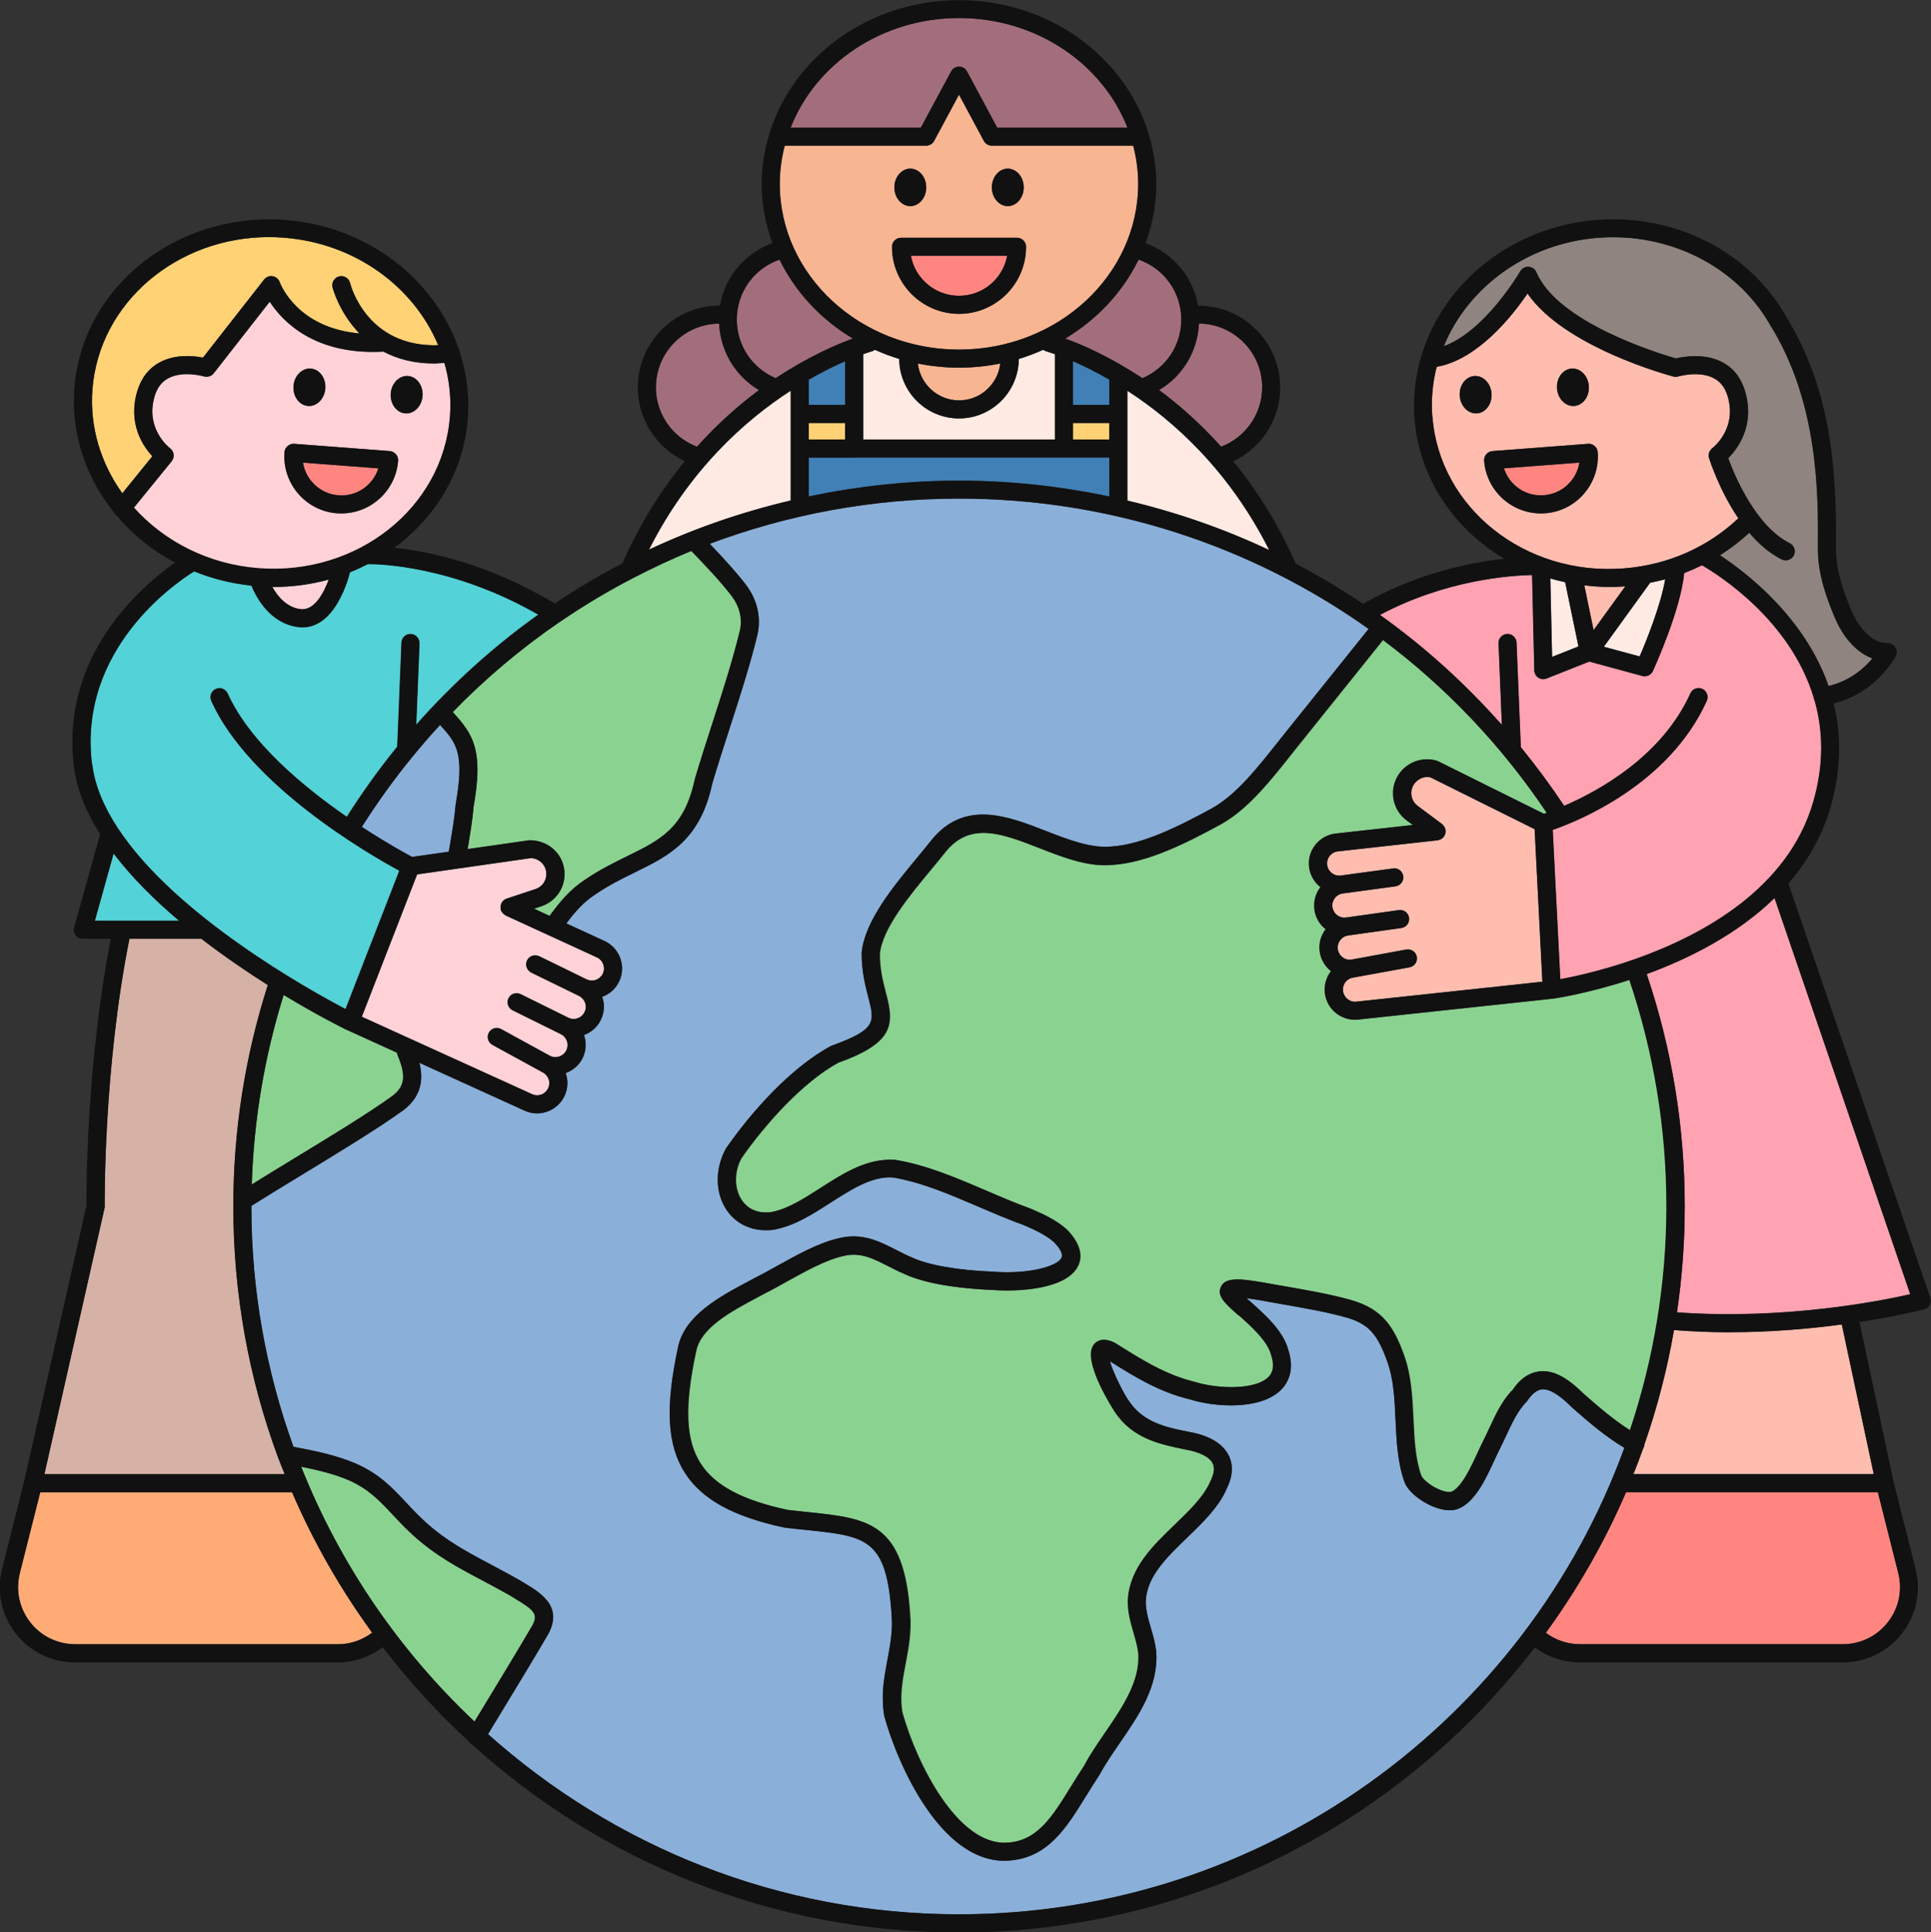
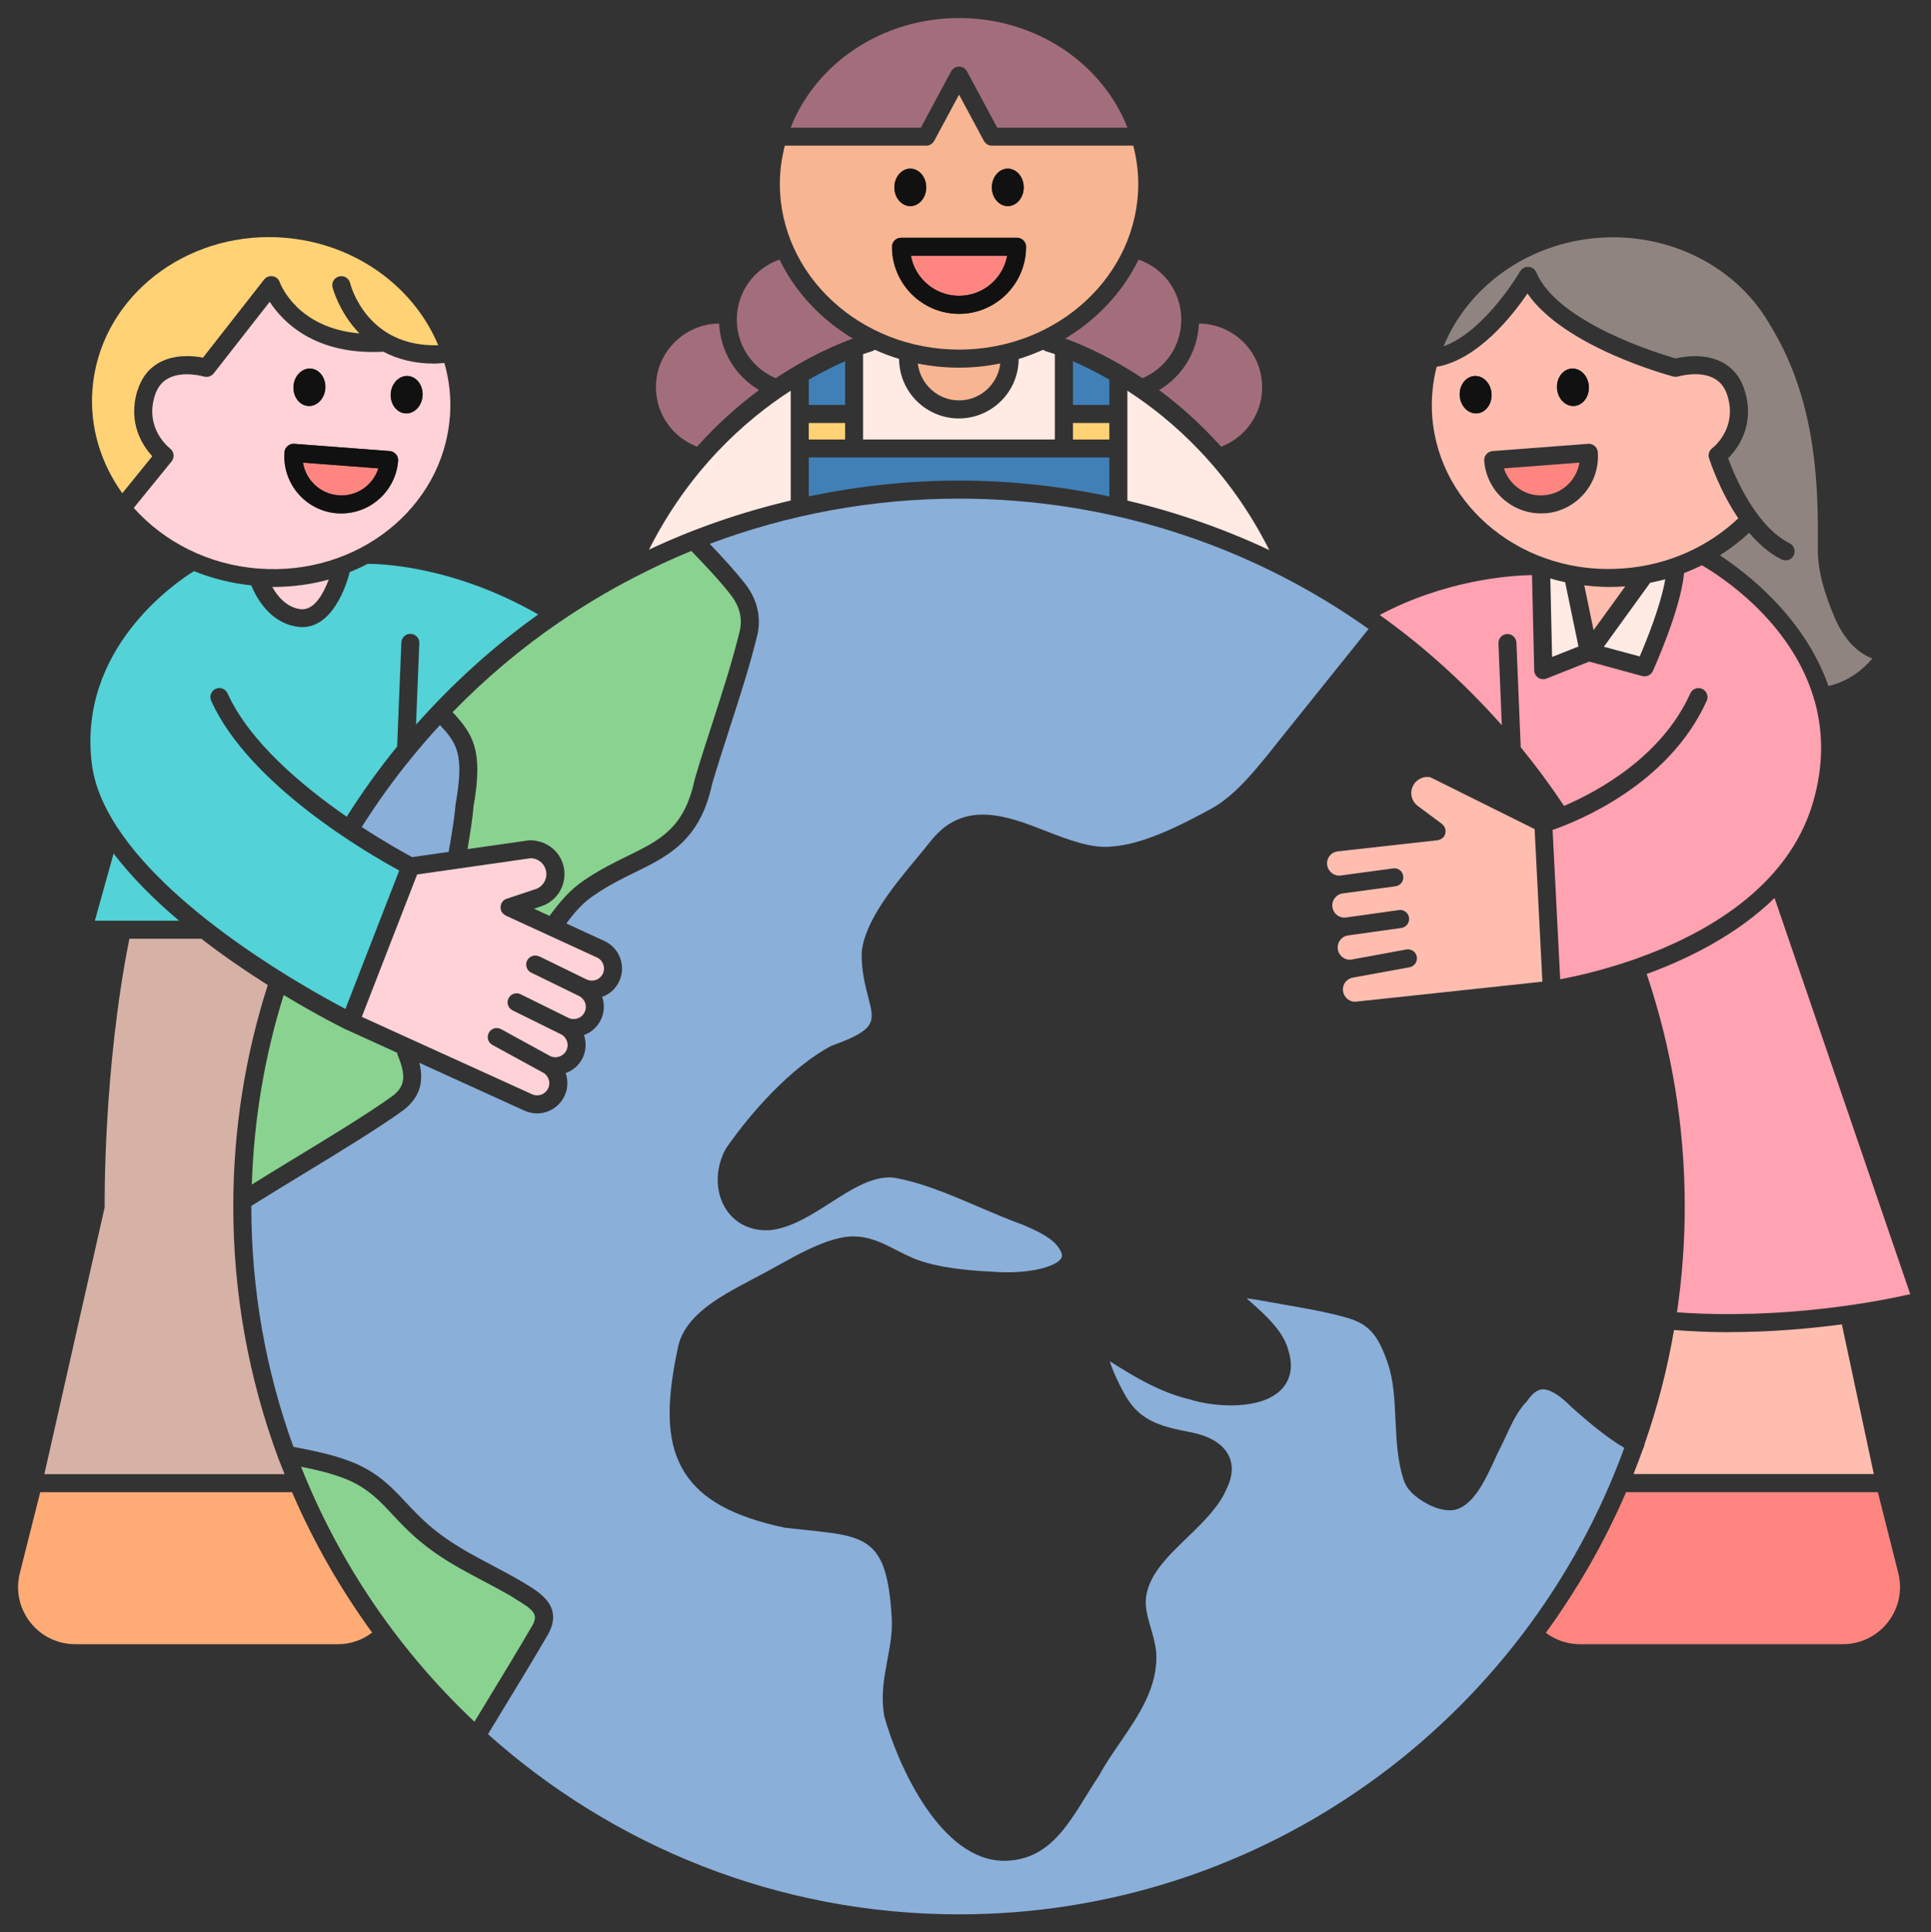
<svg xmlns="http://www.w3.org/2000/svg" id="_レイヤー_2" viewBox="0 0 228.97 229.1">
  <rect x="0" y="0" width="228.97" height="229.1" fill="#333333" stroke="none" />
  <defs>
    <style>.cls-1{fill:#111;}.cls-2{fill:#8aafd9;}.cls-3{fill:#ffab75;}.cls-4{fill:#d6b2a6;}.cls-5{fill:#ffa2b1;}.cls-6{fill:#ffd275;}.cls-7{fill:#8f847f;}.cls-8{fill:#53d2d7;}.cls-9{fill:#a36e7c;}.cls-10{fill:#ffd2d7;}.cls-11{fill:#8ad290;}.cls-12{fill:#4080b6;}.cls-13{fill:#f8b592;}.cls-14{fill:#ffbdaf;}.cls-15{fill:#ffebe4;}.cls-16{fill:#ff8680;}</style>
  </defs>
  <g id="_レイヤー_3">
    <path class="cls-12" d="M95.9,58.85c5.79-1.21,11.74-1.87,17.82-1.87s12.02.66,17.82,1.88v-4.62h-35.64v4.6Z" />
    <path class="cls-15" d="M106.63,42.56c-1-.3-1.96-.67-2.9-1.09-.1.08-.22.14-.35.18-.03,0-.41.12-1.04.34,0,.01,0,.03,0,.04v10.08h22.74v-10.08s0-.03,0-.04c-.63-.22-1.01-.33-1.04-.34-.13-.04-.25-.1-.35-.18-.94.41-1.9.79-2.9,1.09-.02,3.89-3.19,7.05-7.09,7.05s-7.07-3.16-7.09-7.05Z" />
    <path class="cls-12" d="M100.21,42.83c-1.19.51-2.67,1.25-4.31,2.18v3h4.31v-5.18Z" />
    <path class="cls-13" d="M118.61,43.1c-1.58.31-3.21.49-4.89.49s-3.31-.17-4.89-.49c.29,2.45,2.36,4.37,4.89,4.37s4.6-1.92,4.89-4.37Z" />
    <rect class="cls-6" x="95.9" y="50.15" width="4.31" height="1.96" />
    <path class="cls-16" d="M113.72,35.07c2.84,0,5.2-2.04,5.71-4.74h-11.42c.5,2.69,2.87,4.74,5.71,4.74Z" />
    <rect class="cls-6" x="127.23" y="50.15" width="4.31" height="1.96" />
    <path class="cls-9" d="M126.31,40.14c1.92.69,5.26,2.12,9.15,4.7,2.8-1.19,4.61-3.89,4.61-6.95,0-3.26-2.05-6.06-5.06-7.11-1.88,3.85-4.91,7.09-8.7,9.36Z" />
    <path class="cls-13" d="M113.72,41.45c11.72,0,21.25-8.82,21.25-19.66,0-1.56-.22-3.07-.59-4.52h-16.77c-.39,0-.76-.22-.94-.56l-2.95-5.49-2.95,5.49c-.19.34-.55.56-.94.56h-16.77c-.37,1.45-.59,2.96-.59,4.52,0,10.84,9.54,19.66,21.26,19.66ZM119.5,19.99c1.04,0,1.89,1,1.89,2.22s-.85,2.22-1.89,2.22-1.89-1-1.89-2.22.85-2.22,1.89-2.22ZM107.94,19.99c1.04,0,1.89,1,1.89,2.22s-.85,2.22-1.89,2.22-1.89-1-1.89-2.22.85-2.22,1.89-2.22ZM106.84,28.19h13.75c.59,0,1.07.48,1.07,1.07,0,4.38-3.56,7.95-7.95,7.95s-7.95-3.56-7.95-7.95c0-.59.48-1.07,1.07-1.07Z" />
    <path class="cls-9" d="M91.98,44.84c3.88-2.58,7.23-4.01,9.15-4.7-3.79-2.26-6.82-5.51-8.7-9.36-3.01,1.05-5.06,3.85-5.06,7.11,0,3.06,1.81,5.76,4.61,6.95Z" />
    <path class="cls-12" d="M131.54,45.01c-1.64-.94-3.12-1.67-4.31-2.18v5.18h4.31v-3Z" />
    <path class="cls-9" d="M112.78,8.46c.19-.34.55-.56.94-.56s.76.22.94.56l3.59,6.68h15.44c-2.96-7.57-10.78-13-19.97-13s-17.01,5.43-19.97,13h15.44l3.59-6.68Z" />
    <path class="cls-14" d="M192.53,67.39c5.18-.39,9.96-2.51,13.59-5.94-2.25-3.32-3.39-6.89-3.47-7.13-.14-.43.02-.91.38-1.18.12-.09,2.98-2.33,1.82-6.17-.3-1.01-.83-1.7-1.62-2.12-1.76-.95-4.2-.22-4.23-.22-.19.05-.39.06-.59.01-.57-.15-12.91-3.49-17.29-9.84-1.81,2.66-5.9,7.84-10.77,8.69-.48,1.89-.67,3.88-.52,5.91.82,10.81,11,18.92,22.68,17.99ZM186.34,43.7c1.04-.08,1.96.85,2.05,2.07.09,1.22-.68,2.28-1.72,2.36-1.04.08-1.96-.85-2.05-2.07-.09-1.22.68-2.28,1.72-2.36ZM175.14,49.01c-1.04.08-1.96-.85-2.05-2.07-.09-1.22.68-2.28,1.72-2.36,1.04-.08,1.96.85,2.05,2.07.09,1.22-.68,2.28-1.72,2.36ZM183.23,60.85c-.17.01-.34.02-.51.02-3.49,0-6.46-2.7-6.73-6.24-.04-.59.4-1.1.99-1.15l11.33-.86c.29-.03.56.07.78.26.22.18.35.45.37.73.28,3.71-2.51,6.96-6.22,7.25Z" />
    <path class="cls-15" d="M197.46,68.68c-.59.16-1.19.29-1.79.41l-5.49,7.59,4.25,1.15c.76-1.77,2.49-6.01,3.03-9.15Z" />
    <path class="cls-16" d="M183.07,58.72c1.23-.09,2.35-.66,3.15-1.59.56-.66.92-1.44,1.06-2.28l-8.95.68c.64,1.98,2.55,3.37,4.74,3.19Z" />
    <path class="cls-14" d="M190.77,69.59c-.99,0-1.95-.08-2.91-.19l1.1,5.31,3.76-5.19s-.02,0-.03,0c-.64.05-1.28.07-1.92.07Z" />
    <path class="cls-7" d="M180.26,32.17c.2-.35.6-.57.99-.53.41.03.76.28.92.65,2.52,5.98,14.57,9.65,16.53,10.21.89-.21,3.42-.67,5.53.46,1.3.7,2.2,1.84,2.67,3.4,1.23,4.1-.88,6.87-1.99,7.97.73,1.99,3.23,8.05,7.3,10.08.53.26.74.91.48,1.44-.19.37-.57.59-.96.59-.16,0-.32-.04-.48-.11-1.48-.74-2.75-1.88-3.84-3.16-1.08,1-2.24,1.89-3.48,2.67,3.13,2.05,10.03,7.33,12.88,15.5,2.48-.59,4.19-2.04,5.2-3.27-1.84-.68-3.45-2.42-4.5-4.94-.98-2.34-1.97-5.13-1.96-8.05.04-6.5.11-17.38-5.77-26.72,0-.01,0-.03-.02-.04-3.95-6.78-11.9-10.76-20.23-10.12-8.52.65-15.5,5.89-18.36,12.86,4.94-1.79,9.03-8.8,9.07-8.88Z" />
    <path class="cls-5" d="M178.08,85.96l-.4-9.68c-.02-.59.43-1.09,1.02-1.11.56-.04,1.09.43,1.11,1.03l.51,12.39c1.81,2.22,3.53,4.54,5.14,6.96,4.07-1.75,11.6-5.86,14.97-13.34.24-.54.88-.78,1.41-.53.54.24.78.88.53,1.42-4.48,9.91-15.21,14.24-18.27,15.3l.9,17.7c1.69-.31,5.06-1.04,8.95-2.41,7.96-2.82,18.06-8.33,21.04-18.59,1.31-4.51,1.16-8.51.19-11.98-.06-.11-.11-.24-.12-.37,0,0,0-.02,0-.02-2.75-9.13-11.14-14.49-13.26-15.71-.69.34-1.39.65-2.11.93-.42,4.39-3.57,11.31-3.71,11.62-.22.47-.75.72-1.25.58l-6.29-1.71-5.06,2.01c-.13.05-.26.08-.39.08-.21,0-.41-.06-.59-.18-.29-.19-.47-.52-.48-.87l-.26-11.3c-2.64.05-10.24.58-18.06,4.73,5.26,3.75,10.1,8.14,14.46,13.05Z" />
    <path class="cls-14" d="M167.14,114.68l-6.58,1.2c-.44.06-.78.25-1.02.55-.24.31-.34.68-.29,1.07.05.38.24.72.55.96.31.24.69.35,1.06.29l22.03-2.36-.92-18.09-12.33-6.13c-.72-.21-1.66.17-2.08.98-.43.83-.2,1.83.54,2.39l2.9,2.16s0,.01.01.02c.07.06.13.13.18.2.03.04.07.07.09.11.03.05.04.12.06.17.03.07.06.15.07.22,0,0,0,.01,0,.02,0,.06-.01.1-.01.16,0,.08,0,.16-.02.24-.02.09-.07.16-.11.24-.02.04-.03.08-.06.12,0,0,0,0-.01,0-.09.12-.22.22-.36.3-.04.02-.09.03-.13.04-.08.03-.15.07-.24.08l-11.87,1.32c-.37.05-.71.24-.94.54-.24.31-.34.68-.29,1.07.1.79.83,1.36,1.61,1.25l6.21-.84c.59-.1,1.13.33,1.2.92.08.58-.33,1.12-.92,1.2l-6.22.84c-.39.05-.73.24-.97.55-.24.3-.34.68-.29,1.06.05.38.24.72.55.96.31.24.68.34,1.06.29l6.27-.88c.59-.09,1.13.33,1.21.91s-.33,1.13-.91,1.21l-6.28.88c-.4.05-.74.24-.97.55-.24.31-.34.68-.29,1.07.1.79.84,1.37,1.61,1.25l6.52-1.2c.58-.09,1.14.28,1.24.86.11.58-.28,1.14-.86,1.25Z" />
    <path class="cls-15" d="M184.04,77.89l3.13-1.24-1.58-7.62c-.6-.13-1.19-.27-1.76-.44l.21,9.3Z" />
    <path class="cls-15" d="M133.68,46.32v13.03c5.82,1.38,11.46,3.34,16.83,5.87-4.78-9.48-11.39-15.38-16.83-18.9Z" />
    <path class="cls-9" d="M137.44,46.24c2.4,1.78,4.91,3.99,7.36,6.72,2.92-1.12,4.86-3.9,4.86-7.05,0-4.15-3.35-7.51-7.49-7.55-.16,3.3-1.93,6.24-4.73,7.88Z" />
-     <path class="cls-11" d="M149.88,152.07c.83.15,1.69.3,2.55.45,2.64.46,5.36.93,7.84,1.63,3.69,1.07,5.05,3.16,6.28,6.64.83,2.36.95,4.95,1.07,7.45.11,2.41.22,4.69.92,6.69.13.36.93,1.14,2.08,1.65.87.38,1.39.36,1.54.29,1.2-.51,2.36-3.02,3.12-4.68.23-.51.45-.97.64-1.34.24-.47.48-.99.72-1.51.72-1.56,1.54-3.34,2.8-4.58.83-1.26,1.95-2.04,3.2-2.16,1.56-.17,3.21.7,5.2,2.68,1.66,1.46,3.57,3.11,5.48,4.3,2.79-8.35,4.33-17.27,4.33-26.54s-1.48-18.23-4.4-26.86c-5.07,1.65-8.9,2.2-9.08,2.23,0,0-.02,0-.02,0,0,0,0,0,0,0l-23.02,2.47c-.15.02-.29.03-.44.03-.78,0-1.55-.26-2.18-.75-.76-.59-1.24-1.43-1.36-2.38-.12-.94.14-1.88.72-2.63-.71-.56-1.22-1.38-1.34-2.35-.12-.94.13-1.87.71-2.62-.74-.59-1.22-1.42-1.34-2.36-.12-.94.14-1.88.72-2.63-.71-.56-1.22-1.38-1.34-2.35-.12-.95.14-1.89.72-2.64.59-.76,1.43-1.24,2.38-1.36l9.19-1.02-.73-.54c-1.59-1.19-2.08-3.34-1.15-5.1.91-1.73,2.92-2.55,4.78-1.96l12.65,6.28c.1-.03.2-.07.33-.12-5.37-8.01-11.96-14.9-19.43-20.5l-10.44,13.02c-2.92,3.7-5.58,7.07-8.85,8.87-4.02,2.18-8.65,4.53-12.82,4.78-2.8.28-5.75-.87-8.6-1.98-4.41-1.72-8.22-3.21-11.16.43-.49.62-1.06,1.31-1.65,2.02-2.62,3.15-5.87,7.08-6.15,10.08,0,1.82.38,3.33.73,4.65.92,3.54,1.14,5.82-5.6,8.23-4.27,2.27-8.91,7.54-11.54,11.35-.87,1.6-.88,3.57.03,4.94.73,1.1,1.94,1.62,3.43,1.46,1.95-.32,3.88-1.56,5.93-2.87,2.73-1.75,5.54-3.56,8.86-3.34,3.68.6,7.29,2.15,10.77,3.64,1.72.74,3.5,1.5,5.24,2.13,1.6.68,3.2,1.44,4.39,2.54,1.82,1.91,1.7,3.36,1.28,4.24-1.32,2.78-7.03,3.12-10.19,2.87-2.6-.1-7.49-.5-10.47-1.92-.62-.26-1.24-.58-1.85-.89-1.78-.91-3.32-1.7-5.3-1.22-2.14.48-4.49,1.8-6.77,3.06-.92.51-1.83,1.02-2.7,1.46l-.75.4c-3.14,1.67-6.71,3.57-7.27,6.38-1.41,6.56-1.25,10.55.55,13.33,1.68,2.6,4.96,4.34,10.33,5.49.79.09,1.64.18,2.43.26,7.09.74,11.37,1.18,12.06,12.11.17,2.09-.18,3.99-.53,5.82-.37,1.98-.73,3.84-.38,5.83,1.69,6.05,6.55,15.75,12.39,15.43,3.61-.17,5.37-3.02,7.6-6.63.5-.82,1.02-1.66,1.58-2.49.67-1.26,1.59-2.61,2.48-3.92,2.06-3.01,4.19-6.12,3.94-9.45-.09-.77-.32-1.56-.56-2.4-.36-1.25-.74-2.55-.67-4.01.26-3.71,2.96-6.31,5.57-8.82,1.78-1.71,3.46-3.33,4.23-5.16.44-.9.52-1.59.25-2.1-.38-.75-1.55-1.34-3.2-1.63-2.97-.6-6.3-1.27-8.41-4.48h0s-4.01-6.08-2.47-7.98c.32-.39,1.07-.94,2.55-.15,3,1.89,5.93,3.75,9.39,4.58,2.64.84,7.18,1,8.75-.57.22-.22.89-.89.32-2.63-.42-1.65-2.4-3.41-3.84-4.69-1.6-1.42-2.57-2.29-2.04-3.38.52-1.08,1.98-1.02,5.05-.49Z" />
    <path class="cls-10" d="M53.35,49.4c.17-2.2-.08-4.34-.66-6.37-.41.03-.83.08-1.21.08-2.45,0-4.43-.57-6.02-1.41-8.12.45-11.96-3.57-13.48-5.92l-6.64,8.49c-.27.35-.73.48-1.16.37-.02,0-2.47-.73-4.23.22-.79.42-1.32,1.12-1.62,2.13-1.16,3.85,1.71,6.08,1.83,6.18.23.18.38.44.42.73.03.29-.05.58-.23.8l-4.49,5.52c3.58,4,8.81,6.74,14.8,7.19,11.7.9,21.86-7.18,22.68-17.99ZM48.39,44.58c1.04.08,1.81,1.14,1.72,2.36-.09,1.22-1.01,2.15-2.05,2.07-1.04-.08-1.81-1.14-1.72-2.36.09-1.22,1.01-2.15,2.05-2.07ZM36.86,43.7c1.04.08,1.81,1.14,1.72,2.36-.09,1.22-1.01,2.15-2.05,2.07-1.04-.08-1.81-1.14-1.72-2.36.09-1.22,1.01-2.15,2.05-2.07ZM34.11,52.88c.22-.18.5-.29.78-.26l11.33.86c.59.05,1.03.56.99,1.15-.27,3.54-3.24,6.24-6.73,6.24-.17,0-.34,0-.51-.02-3.71-.28-6.5-3.53-6.22-7.25.02-.28.15-.55.37-.73Z" />
    <path class="cls-4" d="M32.98,172.82s-.05-.09-.06-.14c-3.4-9.24-5.26-19.23-5.26-29.64,0-8.97,1.38-17.79,4.09-26.25-2.47-1.56-5.19-3.41-7.88-5.49h-8.53c-3.11,15.6-2.93,31.56-2.93,31.73,0,.08,0,.17-.03.25l-7.12,31.5h28.49c-.26-.65-.53-1.3-.78-1.96Z" />
    <path class="cls-8" d="M13.47,101.19l-2.22,7.97h9.98c-2.88-2.44-5.59-5.12-7.76-7.97Z" />
    <path class="cls-11" d="M61,189.49l-.65-.39c-.89-.51-1.92-1.06-2.96-1.61-.91-.48-1.82-.97-2.67-1.44-1.93-1.08-3.45-2.1-4.77-3.19-1.38-1.12-2.43-2.25-3.37-3.25-1.53-1.64-2.86-3.06-5.23-4.11-1.75-.75-3.7-1.21-5.65-1.6,4.58,11.55,11.66,21.85,20.56,30.23,3.26-5.34,5.47-9.01,6.88-11.44.7-1.3.19-1.8-2.15-3.19Z" />
    <path class="cls-3" d="M4.77,176.92l-2.42,9.59c-.51,2.04-.07,4.16,1.23,5.82,1.29,1.66,3.24,2.61,5.35,2.61h31.16c1.48,0,2.88-.5,4.04-1.37-3.75-5.15-6.95-10.73-9.5-16.65H4.77Z" />
    <path class="cls-8" d="M13.99,98.22c6.85,10.39,22.76,19.19,26.97,21.4l6.38-16.41c-3.67-1.99-17.79-10.14-22.3-20.12-.24-.54,0-1.17.53-1.42.54-.25,1.17,0,1.41.53,2.61,5.77,8.91,11.02,14.13,14.63,1.85-2.91,3.84-5.69,5.98-8.32l.5-12.33c.02-.59.53-1.06,1.11-1.03.59.03,1.05.52,1.02,1.11l-.39,9.66c4.36-4.93,9.22-9.31,14.49-13.07-10.17-5.84-18.97-6.01-20.22-6-.69.36-1.4.68-2.13.97-.12.49-1.63,6.53-5.63,6.53-.17,0-.35-.01-.53-.04-3.33-.43-4.95-3.53-5.52-4.91-2.4-.25-4.67-.83-6.79-1.69-2.28,1.42-13.76,9.27-12.12,22.8.31,2.57,1.41,5.12,3.02,7.58.02.03.04.06.06.09Z" />
    <path class="cls-10" d="M32.28,69.59c.62,1.09,1.69,2.42,3.33,2.63,1.68.23,2.8-1.98,3.37-3.51-2.09.58-4.29.88-6.56.88-.05,0-.1,0-.15,0Z" />
    <path class="cls-2" d="M186.52,166.98s-.18-.16-.2-.18c-1.46-1.46-2.61-2.14-3.48-2.07-.59.06-1.17.51-1.77,1.39-1.11,1.13-1.81,2.65-2.49,4.12-.26.56-.51,1.1-.77,1.6-.18.35-.38.78-.6,1.26-1.01,2.2-2.27,4.93-4.23,5.76-1.06.45-2.35.08-3.23-.31-1.2-.53-2.78-1.6-3.24-2.9-.81-2.3-.92-4.84-1.04-7.3-.11-2.45-.22-4.77-.95-6.84-1.18-3.36-2.27-4.54-4.85-5.29-2.37-.67-5.04-1.13-7.62-1.58-.87-.15-1.73-.3-2.56-.46-.7-.12-1.25-.2-1.68-.25.16.14.32.29.47.42,1.65,1.46,3.91,3.47,4.47,5.7.78,2.39-.03,3.9-.85,4.73-2.38,2.4-7.77,2.1-10.84,1.13-3.59-.86-6.59-2.7-9.47-4.52.44,1.5,1.84,4.2,2.28,4.73,1.7,2.56,4.44,3.12,7.09,3.65,2.36.41,4,1.37,4.71,2.76.58,1.15.51,2.48-.21,3.96-.92,2.17-2.83,4.02-4.69,5.81-2.42,2.34-4.71,4.54-4.91,7.41-.05,1.08.26,2.15.59,3.28.26.89.52,1.81.64,2.8.31,4.12-2.04,7.54-4.31,10.86-.9,1.31-1.75,2.55-2.42,3.8-.6.9-1.1,1.72-1.6,2.52-2.35,3.81-4.58,7.41-9.32,7.64-.12,0-.25.01-.37.01-7.46,0-12.54-11.13-14.21-17.11-.43-2.47-.03-4.62.36-6.7.33-1.77.65-3.45.5-5.27-.57-9.14-2.99-9.39-10.14-10.14-.8-.09-1.66-.17-2.56-.28-6.06-1.29-9.77-3.33-11.78-6.44-2.14-3.31-2.39-7.77-.85-14.93.77-3.79,4.98-6.03,8.36-7.83l.77-.41c.87-.44,1.75-.93,2.65-1.43,2.41-1.34,4.91-2.73,7.33-3.28,2.74-.66,4.79.39,6.76,1.4.57.29,1.15.59,1.76.85,1.97.94,5.5,1.56,9.72,1.73,4.19.33,7.64-.61,8.13-1.66.25-.53-.42-1.35-.85-1.8-.91-.84-2.3-1.5-3.67-2.08-1.75-.63-3.55-1.41-5.3-2.15-3.52-1.51-6.85-2.93-10.17-3.48-2.47-.18-4.91,1.39-7.45,3.02-2.14,1.37-4.35,2.79-6.8,3.19-2.33.26-4.32-.62-5.5-2.39-1.35-2.02-1.37-4.87-.06-7.25,2.96-4.29,7.76-9.67,12.5-12.18,5.38-1.93,5.15-2.81,4.39-5.74-.36-1.38-.81-3.1-.79-5.3.34-3.75,3.83-7.96,6.64-11.34.58-.7,1.14-1.37,1.63-2,3.93-4.86,9.07-2.85,13.61-1.08,2.61,1.02,5.31,2.05,7.65,1.84,3.78-.23,8.16-2.45,11.97-4.52,2.88-1.59,5.41-4.79,8.09-8.18l10.52-13.11c-13.97-9.92-30.83-15.45-48.56-15.45-10.31,0-20.28,1.88-29.57,5.36,1.59,1.66,3.14,3.35,4.32,4.89,1.32,1.77,1.78,3.77,1.36,5.81-.89,3.67-2.13,7.52-3.34,11.24-.71,2.19-1.41,4.37-2.04,6.49-1.43,6.73-5.18,8.57-9.14,10.51-1.55.76-3.16,1.55-4.8,2.68-1.35.87-2.36,2.05-3.36,3.39l4.56,2.1c1.8.86,2.55,3,1.7,4.78-.41.86-1.12,1.5-2.01,1.82.31.89.26,1.85-.15,2.71-.41.85-1.12,1.5-2.01,1.82.3.86.27,1.83-.15,2.71-.42.88-1.17,1.49-2.02,1.8.32.9.27,1.87-.15,2.74-.41.86-1.14,1.51-2.04,1.83-.39.14-.79.21-1.2.21-.53,0-1.05-.12-1.54-.35l-12.42-5.65c.47,1.86.33,3.89-1.85,5.59-3.06,2.21-7.6,4.97-11.99,7.64-2.14,1.3-4.22,2.57-6.08,3.74,0,.02,0,.05,0,.07,0,10,1.76,19.59,4.99,28.49,2.49.48,5.05.98,7.42,2,2.78,1.23,4.31,2.87,5.94,4.61.93.99,1.89,2.02,3.16,3.06,1.23,1.01,2.64,1.96,4.46,2.98.84.47,1.73.95,2.63,1.42,1.05.56,2.1,1.12,3.04,1.65l.65.39c1.98,1.18,4.69,2.79,2.92,6.08-1.47,2.53-3.76,6.32-7.15,11.88,14.85,13.27,34.42,21.36,55.85,21.36,36.23,0,67.16-23.08,78.89-55.31-2.21-1.3-4.34-3.14-6.09-4.68Z" />
    <path class="cls-16" d="M40.13,58.72c2.17.19,4.1-1.2,4.74-3.19l-8.95-.68c.33,2.06,2.04,3.71,4.2,3.87Z" />
    <path class="cls-5" d="M195.26,115.49c2.99,8.85,4.51,18.12,4.51,27.56,0,4.26-.32,8.45-.92,12.54,12.7.92,24.13-1.34,27.66-2.15l-16.09-46.97c-4.45,4.34-10.16,7.18-15.16,9.01Z" />
    <path class="cls-14" d="M204.97,157.95c-2.1,0-4.27-.09-6.47-.26-.8,4.66-1.98,9.2-3.51,13.57,0,.14-.05.28-.11.41-.01.02-.03.04-.04.06-.36,1.02-.75,2.04-1.15,3.04h28.5l-3.79-17.75c-3.78.5-8.4.92-13.43.92Z" />
    <path class="cls-16" d="M183.3,193.59c1.18.88,2.58,1.35,4.05,1.35h31.16c2.1,0,4.05-.95,5.35-2.61,1.29-1.66,1.74-3.78,1.23-5.82l-2.42-9.59h-29.86c-2.55,5.93-5.76,11.51-9.51,16.67Z" />
    <path class="cls-15" d="M93.76,53.18v-6.86c-5.43,3.51-12.03,9.39-16.81,18.85,5.35-2.52,10.98-4.46,16.81-5.83v-6.16Z" />
    <path class="cls-11" d="M41.09,122.09s0,0-.01,0c0,0,0,0-.01,0-.38-.19-3.39-1.68-7.43-4.12-2.27,7.26-3.54,14.8-3.78,22.47,1.56-.97,3.2-1.97,4.92-3.02,4.36-2.65,8.86-5.38,11.82-7.52,1.43-1.11,1.58-2.38.55-4.81-.04-.09-.04-.18-.05-.27l-6-2.73Z" />
    <path class="cls-10" d="M63.93,113.38l5.63,2.75c.35.16.74.18,1.1.06.36-.13.65-.39.82-.74.34-.72.04-1.58-.68-1.92l-10.84-4.98s-.07-.05-.11-.08c-.04-.03-.07-.05-.11-.08-.16-.13-.28-.28-.34-.47,0,0,0,0,0-.01-.02-.05,0-.09-.02-.14-.02-.09-.04-.17-.03-.26,0-.07.03-.14.05-.21.02-.06.02-.12.04-.18,0,0,0-.01.01-.02.03-.06.08-.11.13-.17.04-.05.07-.12.12-.16.03-.02.06-.04.09-.06.08-.06.17-.12.27-.15,0,0,0,0,.01,0l3.43-1.14c.88-.29,1.41-1.18,1.26-2.09-.15-.9-.92-1.56-1.83-1.58l-13.47,1.93-6.56,16.88,20.15,9.16c.36.17.75.19,1.12.07.36-.13.65-.39.82-.74.17-.35.19-.74.06-1.1-.13-.36-.39-.66-.74-.82l-5.92-3.24c-.52-.28-.71-.93-.42-1.45.28-.52.93-.71,1.45-.42l5.82,3.19c.72.34,1.57.03,1.92-.68.17-.35.19-.74.06-1.1-.13-.36-.39-.66-.74-.82l-5.7-2.82c-.53-.26-.75-.9-.48-1.43.26-.53.9-.74,1.43-.48l5.67,2.8c.72.35,1.58.04,1.92-.68.17-.35.19-.74.06-1.1-.13-.36-.39-.65-.74-.82l-5.65-2.76c-.53-.26-.75-.9-.49-1.43.26-.53.9-.75,1.43-.49Z" />
    <path class="cls-2" d="M53.34,100.21c.28-1.68.55-3.27.68-4.83,1.08-6.06.11-7.28-1.85-9.42-1.12,1.21-2.2,2.46-3.25,3.74-.01.01-.02.03-.04.05-2.15,2.62-4.14,5.39-5.99,8.3,2.89,1.89,5.2,3.15,5.97,3.57l4.34-.62.13-.78Z" />
    <path class="cls-11" d="M56.15,95.65c-.13,1.54-.42,3.25-.69,4.91l-.02.11,7.36-1.05c2.12.01,3.76,1.43,4.08,3.36.32,1.96-.81,3.84-2.7,4.47l-.86.29,1.84.85c1.19-1.61,2.43-3.13,4.16-4.26,1.75-1.2,3.5-2.06,5.05-2.82,3.94-1.93,6.78-3.32,8.01-9.12.65-2.22,1.36-4.41,2.08-6.62,1.19-3.68,2.42-7.49,3.28-11.05.29-1.41-.04-2.78-.98-4.05-1.26-1.65-3.09-3.6-4.79-5.35-2.31.94-4.55,2-6.76,3.14-.01,0-.02.01-.04.02-3.02,1.56-5.94,3.31-8.76,5.23-.03.02-.05.04-.08.05-4.54,3.11-8.78,6.68-12.66,10.67,2.39,2.61,3.68,4.47,2.47,11.23Z" />
    <path class="cls-6" d="M16.29,46.35c.47-1.56,1.37-2.71,2.67-3.4,1.84-.98,4-.76,5.11-.55l7.24-9.25c.24-.31.64-.47,1.02-.4.39.06.71.33.84.71.09.24,2.06,5.43,9.45,6.07-2.43-2.5-3.18-5.42-3.19-5.47-.14-.57.21-1.15.79-1.29.57-.14,1.15.21,1.29.78.08.33,2.01,7.63,10.45,7.38-2.88-6.92-9.84-12.1-18.31-12.75-.59-.05-1.18-.07-1.76-.07-10.93,0-20.14,7.79-20.93,18.06-.34,4.51,1.01,8.78,3.54,12.31l3.56-4.39c-1.14-1.23-2.93-3.9-1.78-7.75Z" />
    <path class="cls-9" d="M90,46.24c-2.8-1.65-4.57-4.58-4.73-7.88-4.13.04-7.49,3.41-7.49,7.55,0,3.15,1.95,5.93,4.87,7.05,2.44-2.73,4.96-4.94,7.36-6.72Z" />
    <path class="cls-1" d="M36.52,48.13c1.04.08,1.96-.85,2.05-2.07.09-1.22-.68-2.28-1.72-2.36-1.04-.08-1.96.85-2.05,2.07-.09,1.22.68,2.28,1.72,2.36Z" />
    <path class="cls-1" d="M48.05,49.01c1.04.08,1.96-.85,2.05-2.07.09-1.22-.68-2.28-1.72-2.36-1.04-.08-1.96.85-2.05,2.07-.09,1.22.68,2.28,1.72,2.36Z" />
    <path class="cls-1" d="M107.94,24.44c1.04,0,1.89-1,1.89-2.22s-.85-2.22-1.89-2.22-1.89,1-1.89,2.22.85,2.22,1.89,2.22Z" />
    <path class="cls-1" d="M119.5,24.44c1.04,0,1.89-1,1.89-2.22s-.85-2.22-1.89-2.22-1.89,1-1.89,2.22.85,2.22,1.89,2.22Z" />
    <path class="cls-1" d="M113.72,37.21c4.38,0,7.95-3.56,7.95-7.95,0-.59-.48-1.07-1.07-1.07h-13.75c-.59,0-1.07.48-1.07,1.07,0,4.38,3.57,7.95,7.95,7.95ZM119.43,30.33c-.5,2.69-2.87,4.74-5.71,4.74s-5.21-2.04-5.71-4.74h11.42Z" />
    <path class="cls-1" d="M39.96,60.85c.17.01.34.02.51.02,3.49,0,6.46-2.7,6.73-6.24.04-.59-.4-1.1-.99-1.15l-11.33-.86c-.28-.03-.56.07-.78.26-.22.18-.35.45-.37.73-.28,3.71,2.51,6.96,6.22,7.25ZM44.87,55.53c-.64,1.99-2.58,3.38-4.74,3.19-2.17-.17-3.88-1.81-4.2-3.87l8.95.68Z" />
    <path class="cls-1" d="M186.68,48.13c1.04-.08,1.81-1.14,1.72-2.36-.09-1.22-1.01-2.15-2.05-2.07-1.04.08-1.81,1.14-1.72,2.36.09,1.22,1.01,2.15,2.05,2.07Z" />
    <path class="cls-1" d="M176.86,46.65c-.09-1.22-1.01-2.15-2.05-2.07-1.04.08-1.81,1.14-1.72,2.36.09,1.22,1.01,2.15,2.05,2.07,1.04-.08,1.81-1.14,1.72-2.36Z" />
-     <path class="cls-1" d="M188.3,52.62l-11.33.86c-.59.05-1.03.56-.99,1.15.27,3.54,3.24,6.24,6.73,6.24.17,0,.34,0,.51-.02,3.71-.28,6.5-3.53,6.22-7.25-.02-.28-.15-.55-.37-.73-.21-.18-.49-.28-.78-.26ZM186.22,57.12c-.8.94-1.92,1.5-3.15,1.59-2.19.18-4.11-1.21-4.74-3.19l8.95-.68c-.13.84-.49,1.62-1.06,2.28Z" />
-     <path class="cls-1" d="M212.08,104.73c2.2-2.54,3.97-5.53,4.98-9.03,1.33-4.58,1.25-8.68.37-12.29,4.22-1.05,6.52-4.16,7.34-5.55.2-.33.2-.75,0-1.08-.19-.33-.54-.53-.92-.53h-.07c-1.94,0-3.48-2.03-4.28-3.94-.89-2.14-1.81-4.67-1.79-7.21.06-8.69-.36-18.72-6.06-27.8,0-.01,0-.02-.01-.04-4.36-7.49-13.08-11.89-22.25-11.19-10.08.77-18.21,7.42-20.82,16.03-.04.08-.06.16-.08.25-.67,2.3-.96,4.73-.77,7.23.54,7.09,4.69,13.13,10.65,16.67-4.03.42-10.32,1.69-16.74,5.34-2.58-1.73-5.24-3.33-7.99-4.77-2.12-4.82-4.69-8.81-7.4-12.13,3.36-1.59,5.56-4.96,5.56-8.75,0-5.35-4.35-9.7-9.7-9.7-.01,0-.02,0-.04,0-.59-3.41-2.95-6.22-6.22-7.41.81-2.2,1.27-4.56,1.27-7.01,0-2.03-.32-3.98-.88-5.85-.02-.07-.03-.13-.05-.19-2.82-9.09-11.81-15.76-22.46-15.76s-19.63,6.66-22.46,15.74c-.04.09-.06.18-.08.27-.55,1.84-.86,3.77-.86,5.78,0,2.46.46,4.81,1.27,7.01-3.27,1.19-5.63,4-6.22,7.41-.01,0-.02,0-.04,0-5.35,0-9.7,4.35-9.7,9.7,0,3.79,2.2,7.16,5.57,8.75-2.71,3.31-5.27,7.29-7.39,12.1-2.76,1.44-5.44,3.03-8.02,4.77-7.9-4.75-15-6.19-19.01-6.61,4.9-3.62,8.23-9.07,8.7-15.36.2-2.69-.15-5.3-.94-7.76,0,0,0-.02,0-.03-.02-.15-.07-.29-.14-.41-2.84-8.26-10.8-14.56-20.6-15.31-12.89-.94-24.07,7.98-24.98,19.96-.41,5.45,1.39,10.6,4.67,14.69.07.13.16.26.28.36.01.01.03.01.04.02,1.89,2.26,4.25,4.17,6.94,5.6-3.95,2.78-13.58,10.97-11.99,24.12.33,2.77,1.47,5.48,3.11,8.09l-3.08,11.05c-.09.32-.02.67.18.93.2.27.52.42.85.42h3.32c-2.92,14.95-2.9,30.07-2.89,31.63l-7.39,32.69-2.61,10.37c-.68,2.68-.09,5.48,1.61,7.66,1.7,2.18,4.27,3.44,7.04,3.44h31.16c1.94,0,3.78-.65,5.32-1.8,3.07,4,6.47,7.73,10.18,11.14.08.13.19.25.33.34.01,0,.03,0,.04.01,15.28,13.87,35.56,22.33,57.77,22.33,27.81,0,52.56-13.27,68.3-33.8,1.54,1.14,3.42,1.78,5.33,1.78h31.16c2.77,0,5.33-1.25,7.04-3.44,1.7-2.19,2.29-4.98,1.61-7.66l-2.62-10.39-4.03-18.87c4.65-.71,7.59-1.48,7.66-1.49.29-.08.53-.27.67-.53.14-.26.17-.57.07-.85l-16.83-49.13ZM189.55,28.19c8.33-.64,16.28,3.34,20.23,10.12,0,.01,0,.03.02.04,5.88,9.34,5.81,20.22,5.77,26.72-.02,2.92.98,5.71,1.96,8.05,1.05,2.52,2.66,4.26,4.5,4.94-1.01,1.23-2.72,2.67-5.2,3.27-2.85-8.17-9.76-13.45-12.88-15.5,1.24-.78,2.4-1.67,3.48-2.67,1.09,1.28,2.37,2.42,3.84,3.16.15.08.32.11.48.11.39,0,.77-.22.96-.59.26-.53.05-1.17-.48-1.44-4.08-2.04-6.57-8.09-7.3-10.08,1.11-1.11,3.22-3.87,1.99-7.97-.47-1.56-1.37-2.71-2.67-3.4-2.11-1.12-4.64-.67-5.53-.46-1.95-.56-14.01-4.22-16.53-10.21-.16-.37-.52-.63-.92-.65-.4-.04-.79.18-.99.53-.05.08-4.14,7.09-9.07,8.88,2.85-6.97,9.84-12.21,18.36-12.86ZM169.84,49.4c-.15-2.03.03-4.02.52-5.91,4.87-.85,8.96-6.03,10.77-8.69,4.38,6.36,16.73,9.69,17.29,9.84.19.05.4.04.59-.01.02,0,2.47-.73,4.23.22.79.42,1.32,1.12,1.62,2.12,1.16,3.85-1.71,6.08-1.82,6.17-.36.27-.52.74-.38,1.18.07.23,1.21,3.8,3.47,7.13-3.63,3.44-8.41,5.55-13.59,5.94-11.68.93-21.86-7.18-22.68-17.99ZM195.66,69.09c.6-.12,1.2-.25,1.79-.41-.54,3.14-2.27,7.38-3.03,9.15l-4.25-1.15,5.49-7.59ZM188.96,74.71l-1.1-5.31c.96.11,1.92.19,2.91.19.64,0,1.27-.02,1.92-.07,0,0,.02,0,.03,0l-3.76,5.19ZM187.17,76.64l-3.13,1.24-.21-9.3c.58.17,1.17.31,1.76.44l1.58,7.62ZM181.68,68.17l.26,11.3c0,.35.19.67.48.87.18.12.38.18.59.18.13,0,.27-.03.39-.08l5.06-2.01,6.29,1.71c.5.13,1.03-.11,1.25-.58.14-.31,3.3-7.23,3.71-11.62.72-.28,1.42-.58,2.11-.93,2.12,1.23,10.51,6.59,13.26,15.71,0,0,0,.02,0,.02.02.13.06.26.12.37.97,3.47,1.12,7.47-.19,11.98-2.98,10.26-13.09,15.77-21.04,18.59-3.89,1.38-7.26,2.1-8.95,2.41l-.9-17.7c3.06-1.06,13.79-5.39,18.27-15.3.24-.54,0-1.17-.53-1.42-.54-.24-1.17,0-1.41.53-3.38,7.48-10.9,11.58-14.97,13.34-1.61-2.42-3.33-4.74-5.14-6.96l-.51-12.39c-.02-.59-.55-1.07-1.11-1.03-.59.03-1.05.52-1.02,1.11l.4,9.68c-4.35-4.92-9.19-9.3-14.46-13.05,7.82-4.15,15.42-4.68,18.06-4.73ZM146.87,155.94c1.44,1.28,3.41,3.03,3.84,4.69.57,1.74-.1,2.41-.32,2.63-1.57,1.58-6.11,1.41-8.75.57-3.46-.83-6.4-2.69-9.39-4.58-1.48-.79-2.23-.25-2.55.15-1.54,1.9,2.47,7.98,2.47,7.98h0c2.11,3.21,5.44,3.88,8.41,4.48,1.65.29,2.82.88,3.2,1.63.26.52.19,1.2-.25,2.1-.77,1.82-2.45,3.44-4.23,5.16-2.61,2.51-5.3,5.11-5.57,8.82-.07,1.46.31,2.75.67,4.01.24.84.47,1.63.56,2.4.25,3.33-1.88,6.44-3.94,9.45-.89,1.3-1.82,2.65-2.48,3.92-.56.84-1.08,1.67-1.58,2.49-2.23,3.61-3.99,6.45-7.6,6.63-5.84.32-10.7-9.38-12.39-15.43-.34-1.99,0-3.85.38-5.83.35-1.83.71-3.73.53-5.82-.69-10.93-4.97-11.37-12.06-12.11-.79-.08-1.64-.17-2.43-.26-5.37-1.15-8.65-2.89-10.33-5.49-1.8-2.78-1.96-6.77-.55-13.33.57-2.81,4.13-4.71,7.27-6.38l.75-.4c.87-.44,1.77-.94,2.7-1.46,2.28-1.27,4.64-2.58,6.77-3.06,1.98-.48,3.52.31,5.3,1.22.61.31,1.24.63,1.85.89,2.99,1.42,7.87,1.82,10.47,1.92,3.16.25,8.87-.09,10.19-2.87.42-.88.54-2.33-1.28-4.24-1.2-1.11-2.79-1.87-4.39-2.54-1.74-.63-3.52-1.39-5.24-2.13-3.48-1.49-7.08-3.04-10.77-3.64-3.32-.23-6.13,1.59-8.86,3.34-2.05,1.31-3.98,2.55-5.93,2.87-1.5.16-2.7-.36-3.43-1.46-.91-1.37-.9-3.34-.03-4.94,2.63-3.81,7.28-9.08,11.54-11.35,6.74-2.4,6.52-4.69,5.6-8.23-.35-1.33-.74-2.83-.73-4.65.28-3,3.53-6.92,6.15-10.08.59-.71,1.16-1.4,1.65-2.02,2.94-3.64,6.75-2.15,11.16-.43,2.85,1.11,5.79,2.25,8.6,1.98,4.18-.25,8.81-2.59,12.82-4.78,3.27-1.8,5.93-5.17,8.85-8.87l10.44-13.02c7.48,5.6,14.06,12.49,19.43,20.5-.13.05-.24.08-.33.12l-12.65-6.28c-1.85-.58-3.87.23-4.78,1.96-.92,1.76-.44,3.9,1.15,5.1l.73.54-9.19,1.02c-.95.12-1.79.6-2.38,1.36-.59.75-.84,1.69-.72,2.64.12.97.63,1.79,1.34,2.35-.58.75-.83,1.69-.72,2.63.12.94.59,1.78,1.34,2.36-.58.75-.83,1.68-.71,2.62.12.97.63,1.79,1.34,2.35-.58.75-.83,1.69-.72,2.63.12.95.6,1.79,1.36,2.38.64.49,1.4.75,2.18.75.15,0,.29,0,.44-.03l23.02-2.47s0,0,0,0c0,0,.02,0,.02,0,.17-.02,4.01-.57,9.08-2.23,2.91,8.63,4.4,17.66,4.4,26.86s-1.53,18.19-4.33,26.54c-1.91-1.19-3.82-2.84-5.48-4.3-1.99-1.98-3.64-2.85-5.2-2.68-1.25.12-2.37.9-3.2,2.16-1.25,1.24-2.07,3.01-2.8,4.58-.24.53-.48,1.04-.72,1.51-.19.37-.41.84-.64,1.34-.76,1.66-1.92,4.18-3.12,4.68-.15.06-.67.09-1.54-.29-1.15-.51-1.95-1.29-2.08-1.65-.7-2-.8-4.27-.92-6.69-.12-2.5-.24-5.09-1.07-7.45-1.23-3.48-2.59-5.57-6.28-6.64-2.48-.7-5.21-1.17-7.84-1.63-.86-.15-1.72-.3-2.55-.45-3.07-.54-4.53-.59-5.05.49-.53,1.1.44,1.96,2.04,3.38ZM166.76,112.58l-6.52,1.2c-.77.12-1.51-.46-1.61-1.25-.05-.38.05-.76.29-1.07.24-.3.58-.5.97-.55l6.28-.88c.58-.08.99-.62.91-1.21s-.62-1-1.21-.91l-6.27.88c-.39.05-.76-.06-1.06-.29-.3-.24-.5-.58-.55-.96-.05-.38.06-.76.29-1.06.24-.31.58-.5.97-.55l6.22-.84c.58-.08,1-.62.92-1.2-.08-.59-.61-1.01-1.2-.92l-6.21.84c-.78.11-1.51-.46-1.61-1.25-.05-.38.05-.76.29-1.07.24-.3.58-.5.94-.54l11.87-1.32c.09,0,.16-.05.24-.08.04-.02.09-.02.13-.04.14-.07.26-.17.36-.3,0,0,0,0,.01,0,.03-.04.03-.08.06-.12.04-.08.09-.15.11-.24.02-.08.02-.16.02-.24,0-.05.02-.1.01-.16,0,0,0-.01,0-.02,0-.08-.04-.15-.07-.22-.02-.06-.03-.12-.06-.17-.02-.04-.06-.07-.09-.11-.06-.07-.11-.15-.18-.2,0,0,0-.01-.01-.02l-2.9-2.16c-.75-.56-.97-1.56-.54-2.39.43-.81,1.37-1.19,2.08-.98l12.33,6.13.92,18.09-22.03,2.36c-.38.06-.76-.05-1.06-.29-.3-.24-.5-.58-.55-.96-.05-.38.06-.76.29-1.07.24-.3.58-.5,1.02-.55l6.58-1.2c.58-.11.97-.66.86-1.25-.11-.58-.66-.95-1.24-.86ZM150.5,65.22c-5.36-2.53-11-4.49-16.83-5.87v-13.03c5.44,3.52,12.05,9.41,16.83,18.9ZM142.17,38.36c4.13.04,7.49,3.41,7.49,7.55,0,3.15-1.95,5.93-4.86,7.05-2.45-2.73-4.96-4.94-7.36-6.72,2.8-1.65,4.57-4.58,4.73-7.88ZM140.07,37.89c0,3.06-1.81,5.76-4.61,6.95-3.88-2.58-7.23-4.01-9.15-4.7,3.79-2.26,6.82-5.51,8.7-9.36,3.01,1.05,5.06,3.85,5.06,7.11ZM100.21,50.15v1.96h-4.31v-1.96h4.31ZM95.9,48.01v-3c1.64-.94,3.12-1.67,4.31-2.18v5.18h-4.31ZM101.28,54.25h30.26v4.62c-5.79-1.22-11.75-1.88-17.82-1.88s-12.03.66-17.82,1.87v-4.6h5.38ZM113.72,49.61c3.9,0,7.06-3.16,7.09-7.05,1-.3,1.96-.67,2.9-1.09.1.08.22.14.35.18.03,0,.41.12,1.04.34,0,.01,0,.03,0,.04v10.08h-22.74v-10.08s0-.03,0-.04c.63-.22,1.01-.33,1.04-.34.13-.04.25-.1.35-.18.94.42,1.9.79,2.9,1.09.02,3.89,3.19,7.05,7.09,7.05ZM108.83,43.1c1.58.31,3.21.49,4.89.49s3.31-.17,4.89-.49c-.29,2.45-2.36,4.37-4.89,4.37s-4.6-1.92-4.89-4.37ZM127.23,52.11v-1.96h4.31v1.96h-4.31ZM127.23,48.01v-5.18c1.19.51,2.67,1.24,4.31,2.18v3h-4.31ZM113.72,2.14c9.19,0,17.01,5.43,19.97,13h-15.44l-3.59-6.68c-.19-.35-.55-.56-.94-.56s-.76.22-.94.56l-3.59,6.68h-15.44c2.96-7.57,10.78-13,19.97-13ZM93.05,17.27h16.77c.39,0,.76-.22.94-.56l2.95-5.49,2.95,5.49c.19.35.55.56.94.56h16.77c.37,1.45.59,2.96.59,4.52,0,10.84-9.53,19.66-21.25,19.66s-21.26-8.82-21.26-19.66c0-1.56.22-3.07.59-4.52ZM92.43,30.78c1.88,3.85,4.91,7.09,8.7,9.36-1.92.69-5.26,2.12-9.15,4.7-2.8-1.19-4.61-3.89-4.61-6.95,0-3.26,2.05-6.06,5.06-7.11ZM77.78,45.92c0-4.15,3.35-7.51,7.49-7.55.16,3.3,1.93,6.24,4.73,7.88-2.4,1.78-4.91,3.99-7.36,6.72-2.92-1.11-4.87-3.9-4.87-7.05ZM93.76,46.32v13.02c-5.82,1.37-11.45,3.31-16.81,5.83,4.78-9.46,11.38-15.34,16.81-18.85ZM66.34,73.76s.05-.04.08-.05c2.81-1.92,5.73-3.67,8.76-5.23.01,0,.02-.01.04-.02,2.21-1.14,4.46-2.2,6.76-3.14,1.7,1.76,3.53,3.7,4.79,5.35.95,1.27,1.27,2.64.98,4.05-.86,3.56-2.09,7.36-3.28,11.05-.71,2.21-1.42,4.41-2.08,6.62-1.23,5.8-4.08,7.19-8.01,9.12-1.55.76-3.3,1.62-5.05,2.82-1.73,1.12-2.98,2.64-4.16,4.26l-1.84-.85.86-.29c1.89-.63,3.02-2.51,2.7-4.47-.32-1.93-1.96-3.34-4.08-3.36l-7.36,1.05.02-.11c.28-1.65.56-3.36.69-4.91,1.21-6.76-.08-8.62-2.47-11.23,3.88-3.99,8.12-7.56,12.66-10.67ZM62.99,115.3l5.65,2.76c.35.17.61.46.74.82.13.36.11.75-.06,1.1-.34.72-1.2,1.03-1.92.68l-5.67-2.8c-.53-.26-1.17-.04-1.43.48-.26.53-.04,1.17.48,1.43l5.7,2.82c.35.17.61.46.74.82.13.36.11.75-.06,1.1-.34.72-1.2,1.02-1.92.68l-5.82-3.19c-.52-.28-1.17-.09-1.45.42-.28.52-.09,1.17.42,1.45l5.92,3.24c.35.17.61.46.74.82.13.36.11.75-.06,1.1-.17.35-.46.61-.82.74-.37.13-.76.11-1.12-.07l-20.15-9.16,6.56-16.88,13.47-1.93c.91.01,1.68.67,1.83,1.58.15.92-.38,1.8-1.26,2.09l-3.43,1.14s0,0-.01,0c-.1.03-.18.09-.27.15-.03.02-.07.03-.09.06-.05.04-.08.11-.12.16-.04.06-.09.11-.13.17,0,0,0,.01-.01.02-.03.06-.03.12-.04.18-.02.07-.05.14-.05.21,0,.09.02.17.03.26,0,.05,0,.09.02.14,0,0,0,0,0,.01.06.18.19.34.34.47.04.03.07.05.11.08.04.02.07.06.11.08l10.84,4.98c.72.34,1.02,1.21.68,1.92-.17.35-.46.61-.82.74-.36.13-.75.11-1.1-.06l-5.63-2.75c-.53-.25-1.17-.04-1.43.49-.26.53-.04,1.17.49,1.43ZM46.59,129.89c-2.96,2.14-7.46,4.87-11.82,7.52-1.71,1.04-3.36,2.05-4.92,3.02.24-7.67,1.51-15.21,3.78-22.47,4.04,2.44,7.05,3.93,7.43,4.12,0,0,0,0,.01,0,0,0,0,0,.01,0l6,2.73c.01.09.02.18.05.27,1.03,2.43.88,3.69-.55,4.81ZM48.88,101.6c-.77-.41-3.09-1.68-5.97-3.57,1.85-2.91,3.84-5.68,5.99-8.3.01-.01.03-.03.04-.05,1.05-1.28,2.13-2.53,3.25-3.74,1.96,2.14,2.93,3.36,1.85,9.42-.13,1.56-.4,3.15-.68,4.83l-.13.78-4.34.62ZM14.5,58.48c-2.52-3.53-3.88-7.8-3.54-12.31.78-10.26,9.99-18.06,20.93-18.06.58,0,1.17.02,1.76.07,8.47.64,15.42,5.83,18.31,12.75-8.45.25-10.37-7.05-10.45-7.38-.14-.57-.73-.93-1.29-.78-.57.14-.92.72-.79,1.29.01.06.76,2.97,3.19,5.47-7.38-.65-9.36-5.83-9.45-6.07-.13-.37-.45-.64-.84-.71-.38-.07-.78.09-1.02.4l-7.24,9.25c-1.11-.22-3.27-.44-5.11.55-1.3.7-2.2,1.84-2.67,3.4-1.16,3.85.64,6.52,1.78,7.75l-3.56,4.39ZM15.87,60.19l4.49-5.52c.18-.23.26-.52.23-.8-.03-.29-.19-.55-.42-.73-.12-.09-2.99-2.33-1.83-6.18.3-1.01.83-1.7,1.62-2.13,1.76-.95,4.2-.22,4.23-.22.42.12.88-.01,1.16-.37l6.64-8.49c1.51,2.36,5.35,6.38,13.48,5.92,1.59.85,3.57,1.41,6.02,1.41.38,0,.81-.05,1.21-.08.58,2.03.83,4.17.66,6.37-.82,10.81-10.98,18.88-22.68,17.99-5.99-.46-11.22-3.19-14.8-7.19ZM38.99,68.71c-.57,1.53-1.69,3.74-3.37,3.51-1.65-.21-2.72-1.55-3.33-2.63.05,0,.1,0,.15,0,2.27,0,4.47-.31,6.56-.88ZM10.91,90.55c-1.63-13.54,9.84-21.39,12.12-22.8,2.11.86,4.39,1.44,6.79,1.69.57,1.38,2.18,4.47,5.52,4.91.18.02.36.04.53.04,4,0,5.51-6.04,5.63-6.53.73-.29,1.44-.62,2.13-.97,1.26-.01,10.05.16,20.22,6-5.27,3.76-10.13,8.14-14.49,13.07l.39-9.66c.02-.59-.43-1.09-1.02-1.11-.58-.04-1.09.43-1.11,1.03l-.5,12.33c-2.14,2.63-4.13,5.41-5.98,8.32-5.22-3.61-11.53-8.86-14.13-14.63-.24-.54-.88-.78-1.41-.53-.54.24-.78.88-.53,1.42,4.51,9.98,18.62,18.13,22.3,20.12l-6.38,16.41c-4.21-2.21-20.12-11.01-26.97-21.4-.02-.03-.04-.06-.06-.09-1.61-2.46-2.71-5.01-3.02-7.58ZM11.25,109.16l2.22-7.97c2.16,2.85,4.88,5.54,7.76,7.97h-9.98ZM12.39,143.28c.02-.08.03-.17.03-.25,0-.16-.18-16.12,2.93-31.73h8.53c2.69,2.08,5.42,3.93,7.88,5.49-2.71,8.46-4.09,17.28-4.09,26.25,0,10.41,1.86,20.39,5.26,29.64.01.05.04.09.06.14.24.66.51,1.31.78,1.96H5.27l7.12-31.5ZM40.08,194.95H8.93c-2.1,0-4.06-.95-5.35-2.61-1.29-1.66-1.74-3.78-1.23-5.82l2.42-9.59h29.86c2.55,5.92,5.75,11.5,9.5,16.65-1.17.87-2.56,1.37-4.04,1.37ZM35.7,173.89c1.95.39,3.9.85,5.65,1.6,2.37,1.05,3.7,2.47,5.23,4.11.93.99,1.99,2.12,3.37,3.25,1.32,1.09,2.84,2.11,4.77,3.19.85.47,1.76.96,2.67,1.44,1.03.55,2.06,1.1,2.96,1.61l.65.39c2.34,1.39,2.85,1.89,2.15,3.19-1.42,2.43-3.63,6.1-6.88,11.44-8.9-8.38-15.98-18.68-20.56-30.23ZM113.72,226.96c-21.43,0-41.01-8.09-55.85-21.36,3.39-5.56,5.67-9.35,7.15-11.88,1.77-3.29-.94-4.9-2.92-6.08l-.65-.39c-.94-.53-1.99-1.09-3.04-1.65-.89-.48-1.79-.95-2.63-1.42-1.82-1.02-3.23-1.96-4.46-2.98-1.27-1.04-2.23-2.06-3.16-3.06-1.62-1.74-3.16-3.38-5.94-4.61-2.37-1.02-4.93-1.53-7.42-2-3.22-8.9-4.99-18.49-4.99-28.49,0-.02,0-.05,0-.07,1.86-1.17,3.93-2.44,6.08-3.74,4.39-2.67,8.93-5.43,11.99-7.64,2.18-1.7,2.32-3.73,1.85-5.59l12.42,5.65c.49.23,1.01.35,1.54.35.4,0,.81-.07,1.2-.21.9-.32,1.63-.97,2.04-1.83.41-.86.46-1.84.15-2.74.85-.31,1.6-.92,2.02-1.8.42-.88.45-1.85.15-2.71.89-.32,1.61-.97,2.01-1.82.41-.86.46-1.82.15-2.71.89-.32,1.61-.97,2.01-1.82.85-1.78.09-3.92-1.7-4.78l-4.56-2.1c1-1.34,2.02-2.51,3.36-3.39,1.64-1.13,3.25-1.92,4.8-2.68,3.97-1.94,7.71-3.78,9.14-10.51.63-2.12,1.33-4.3,2.04-6.49,1.2-3.72,2.45-7.57,3.34-11.24.42-2.04-.05-4.04-1.36-5.81-1.18-1.54-2.73-3.23-4.32-4.89,9.29-3.48,19.27-5.36,29.57-5.36,17.73,0,34.59,5.53,48.56,15.45l-10.52,13.11c-2.68,3.39-5.2,6.59-8.09,8.18-3.81,2.07-8.19,4.3-11.97,4.52-2.34.21-5.04-.82-7.65-1.84-4.54-1.77-9.68-3.78-13.61,1.08-.49.62-1.05,1.29-1.63,2-2.8,3.38-6.29,7.59-6.64,11.34-.01,2.2.44,3.92.79,5.3.76,2.92.99,3.8-4.39,5.74-4.74,2.51-9.54,7.89-12.5,12.18-1.31,2.38-1.28,5.23.06,7.25,1.18,1.77,3.17,2.65,5.5,2.39,2.44-.39,4.66-1.81,6.8-3.19,2.55-1.63,4.98-3.2,7.45-3.02,3.33.55,6.65,1.97,10.17,3.48,1.75.75,3.55,1.52,5.3,2.15,1.37.58,2.77,1.24,3.67,2.08.42.45,1.1,1.27.85,1.8-.49,1.04-3.94,1.98-8.13,1.66-4.22-.17-7.75-.79-9.72-1.73-.61-.26-1.19-.56-1.76-.85-1.98-1.01-4.02-2.06-6.76-1.4-2.42.55-4.91,1.94-7.33,3.28-.9.5-1.78.99-2.65,1.43l-.77.41c-3.39,1.8-7.6,4.04-8.36,7.83-1.54,7.16-1.29,11.62.85,14.93,2.01,3.1,5.72,5.15,11.78,6.44.9.11,1.76.2,2.56.28,7.16.74,9.57.99,10.14,10.14.15,1.82-.17,3.5-.5,5.27-.39,2.07-.8,4.22-.36,6.7,1.66,5.98,6.74,17.11,14.21,17.11.12,0,.25,0,.37-.01,4.74-.22,6.96-3.82,9.32-7.64.49-.8,1-1.61,1.6-2.52.67-1.25,1.52-2.49,2.42-3.8,2.27-3.31,4.62-6.74,4.31-10.86-.11-.99-.38-1.91-.64-2.8-.33-1.13-.64-2.21-.59-3.28.2-2.87,2.49-5.07,4.91-7.41,1.86-1.79,3.77-3.64,4.69-5.81.73-1.48.8-2.81.21-3.96-.71-1.4-2.35-2.35-4.71-2.76-2.65-.53-5.4-1.09-7.09-3.65-.45-.53-1.84-3.23-2.28-4.73,2.88,1.82,5.88,3.66,9.47,4.52,3.07.98,8.46,1.28,10.84-1.13.82-.83,1.64-2.34.85-4.73-.56-2.22-2.82-4.23-4.47-5.7-.15-.13-.31-.28-.47-.42.43.05.97.13,1.68.25.83.15,1.69.31,2.56.46,2.58.45,5.25.91,7.62,1.58,2.58.75,3.66,1.93,4.85,5.29.73,2.07.84,4.39.95,6.84.11,2.46.23,5,1.04,7.3.46,1.29,2.03,2.37,3.24,2.9.89.39,2.17.76,3.23.31,1.96-.83,3.22-3.56,4.23-5.76.22-.47.42-.91.6-1.26.26-.5.51-1.04.77-1.6.68-1.47,1.38-2.99,2.49-4.12.6-.88,1.17-1.34,1.77-1.39.87-.07,2.02.62,3.48,2.07.02.01.18.16.2.18,1.75,1.54,3.88,3.38,6.09,4.68-11.72,32.23-42.66,55.31-78.89,55.31ZM225.09,186.51c.51,2.04.07,4.16-1.23,5.82-1.29,1.66-3.24,2.61-5.35,2.61h-31.16c-1.48,0-2.87-.47-4.05-1.35,3.76-5.16,6.96-10.74,9.51-16.67h29.86l2.42,9.59ZM222.18,174.78h-28.5c.4-1.01.79-2.02,1.15-3.04.01-.02.03-.03.04-.06.07-.13.1-.27.11-.41,1.52-4.38,2.7-8.91,3.51-13.57,2.2.17,4.37.26,6.47.26,5.03,0,9.65-.41,13.43-.92l3.79,17.75ZM198.85,155.59c.6-4.1.92-8.28.92-12.54,0-9.44-1.52-18.7-4.51-27.56,5-1.83,10.7-4.68,15.16-9.01l16.09,46.97c-3.53.81-14.96,3.07-27.66,2.15Z" />
  </g>
</svg>